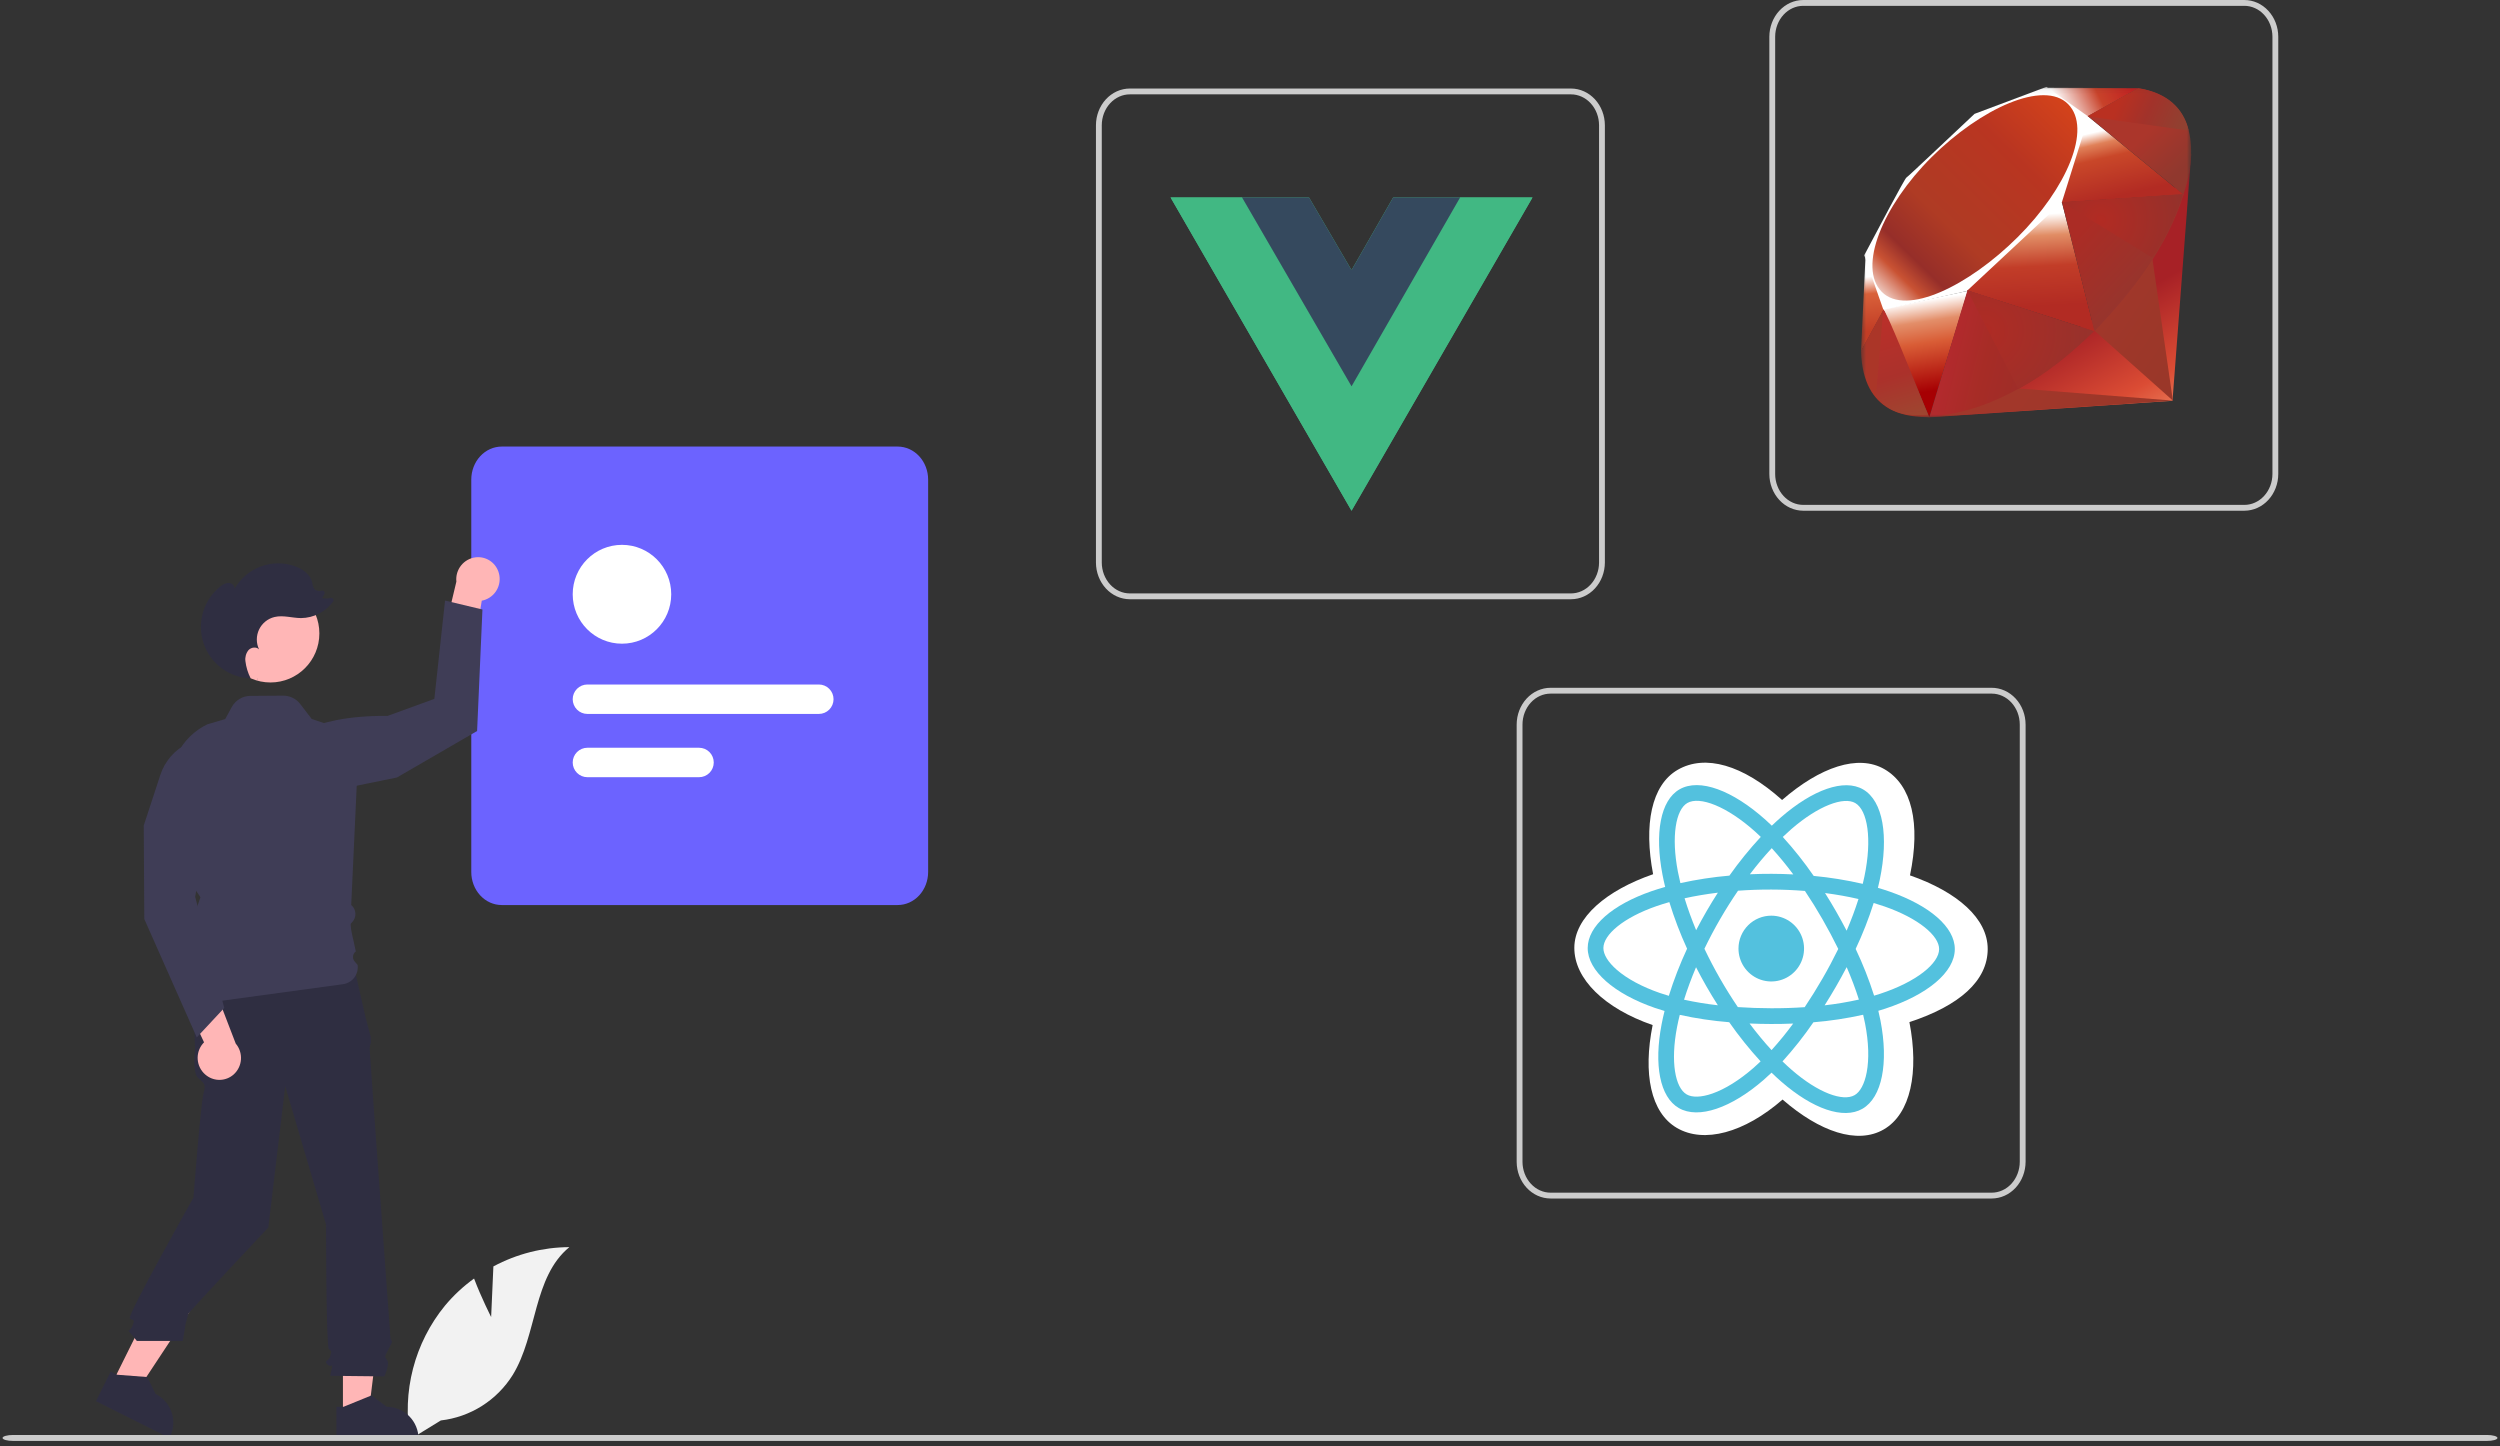
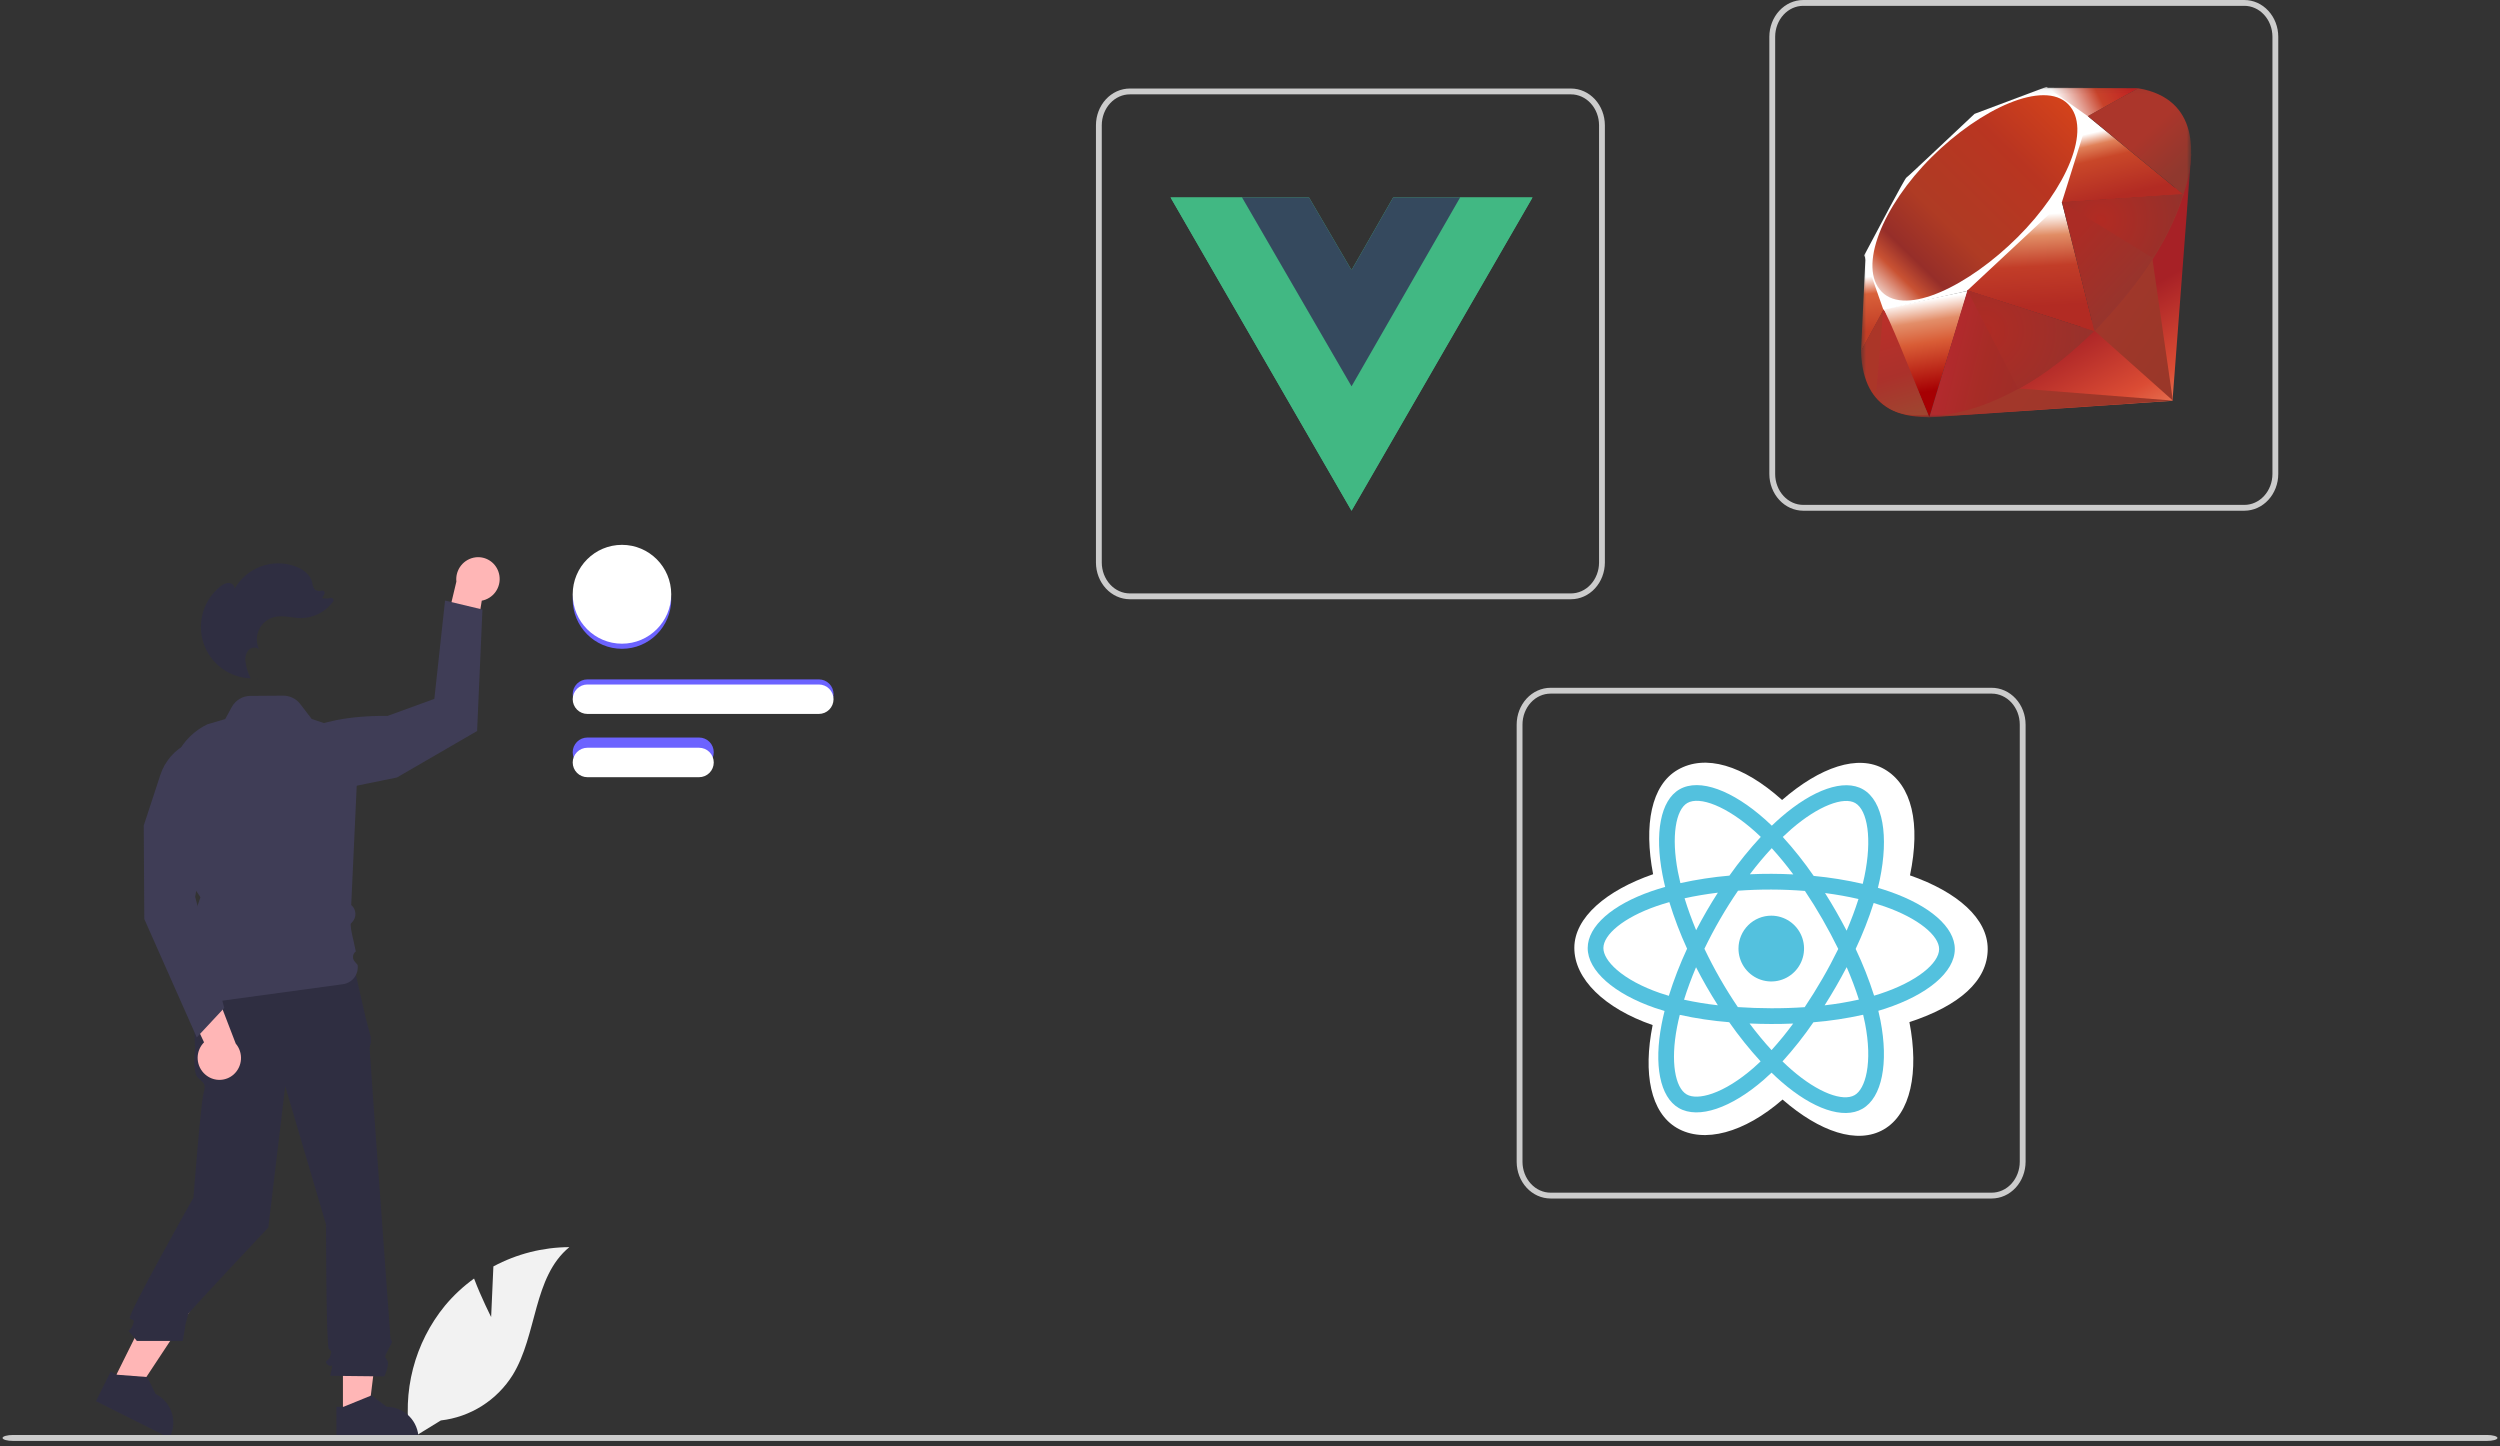
<svg xmlns="http://www.w3.org/2000/svg" width="491" height="284" viewBox="0 0 491 284" fill="none">
  <rect x="0" y="0" width="491" height="284" fill="#333333" stroke="none" />
  <g clip-path="url(#clip0_223_700)">
    <path d="M96.461 258.663L96.901 248.725C101.494 246.261 106.616 244.961 111.823 244.935C104.656 250.813 105.552 262.146 100.693 270.052C99.159 272.506 97.094 274.582 94.651 276.126C92.209 277.671 89.451 278.644 86.582 278.974L80.585 282.658C79.762 278.055 79.943 273.328 81.117 268.802C82.29 264.276 84.427 260.059 87.381 256.442C89.058 254.429 90.982 252.636 93.106 251.105C94.542 254.906 96.461 258.663 96.461 258.663Z" fill="#F2F2F2" />
    <path d="M67.352 277.93L72.354 277.929L74.734 258.573H67.352L67.352 277.93Z" fill="#FFB6B6" />
    <path d="M66.074 276.292H67.482L72.978 274.049L75.924 276.291C77.589 276.291 79.186 276.954 80.363 278.135C81.54 279.316 82.202 280.919 82.202 282.589V282.794L66.075 282.795L66.074 276.292Z" fill="#2F2E41" />
    <path d="M22.156 271.407L26.633 273.645L37.368 257.387L30.762 254.082L22.156 271.407Z" fill="#FFB6B6" />
    <path d="M21.743 269.368L23.003 269.998L28.919 270.451L30.558 273.777C32.048 274.522 33.183 275.83 33.711 277.414C34.24 278.998 34.119 280.728 33.377 282.223L33.286 282.406L18.852 275.189L21.743 269.368Z" fill="#2F2E41" />
    <path d="M69.567 190.021L37.765 190.852L38.318 206.39C38.318 206.39 37.765 210.552 38.871 211.662C39.977 212.772 40.53 212.772 39.977 214.714C39.424 216.656 37.994 235.214 37.994 235.214C37.994 235.214 24.942 258.37 25.495 258.925C26.048 259.48 26.601 258.925 26.048 260.312C25.495 261.7 24.942 261.145 25.495 261.699C25.985 262.23 26.446 262.785 26.877 263.364H35.892C35.892 263.364 36.396 260.59 36.396 260.312C36.396 260.035 36.949 258.37 36.949 258.092C36.949 257.815 52.698 241.073 52.698 241.073L56.016 213.327L64.036 240.518C64.036 240.518 64.036 264.38 64.589 264.935C65.142 265.49 65.142 265.212 64.866 266.322C64.589 267.432 63.483 267.154 64.312 267.987C65.142 268.819 65.419 267.432 65.142 268.819L64.866 270.207L75.49 270.325C75.49 270.325 76.596 267.987 76.043 267.154C75.49 266.322 75.523 266.549 76.198 265.187C76.873 263.825 77.149 263.547 76.873 263.27C76.596 262.992 76.596 261.517 76.596 261.517C76.596 261.517 72.609 206.945 72.609 206.113C72.588 205.685 72.666 205.257 72.838 204.865V203.735L71.779 199.732L69.567 190.021Z" fill="#2F2E41" />
-     <path d="M176.312 177.75H98.533C96.949 177.748 95.43 177.065 94.31 175.849C93.19 174.633 92.56 172.985 92.559 171.266V94.191C92.56 92.472 93.19 90.823 94.311 89.607C95.431 88.392 96.949 87.708 98.533 87.706H176.312C177.896 87.708 179.414 88.392 180.534 89.607C181.654 90.823 182.284 92.472 182.286 94.191V171.266C182.284 172.985 181.654 174.633 180.534 175.849C179.414 177.065 177.896 177.748 176.312 177.75Z" fill="#6C63FF" />
    <path d="M308.542 117.119H221.9C220.302 117.117 218.76 116.428 217.616 115.185C216.47 113.941 215.818 112.246 215.816 110.469V24.61C215.818 22.833 216.47 21.138 217.616 19.894C218.76 18.651 220.302 17.962 221.9 17.96H308.542C310.14 17.962 311.682 18.651 312.826 19.894C313.972 21.138 314.624 22.834 314.626 24.611V110.468C314.624 112.245 313.972 113.941 312.826 115.185C311.682 116.428 310.14 117.117 308.542 117.119Z" stroke="#CCCCCC" stroke-width="1.144" />
    <path d="M391.171 234.813H304.529C302.931 234.811 301.389 234.122 300.245 232.88C299.098 231.635 298.447 229.94 298.445 228.163V142.305C298.447 140.527 299.099 138.832 300.245 137.588C301.389 136.346 302.931 135.656 304.529 135.654H391.171C392.769 135.656 394.311 136.346 395.455 137.588C396.601 138.832 397.253 140.528 397.255 142.306V228.163C397.253 229.94 396.601 231.635 395.455 232.88C394.311 234.122 392.769 234.811 391.171 234.813Z" stroke="#CCCCCC" stroke-width="1.144" />
    <path d="M440.796 99.733H354.154C352.556 99.731 351.014 99.042 349.869 97.799C348.723 96.555 348.072 94.86 348.07 93.083V7.225C348.072 5.448 348.723 3.752 349.869 2.508C351.014 1.266 352.556 0.576 354.154 0.574H440.796C442.394 0.576 443.936 1.266 445.08 2.508C446.226 3.752 446.878 5.448 446.88 7.225V93.082C446.878 94.86 446.226 96.555 445.08 97.799C443.936 99.042 442.394 99.731 440.796 99.733Z" stroke="#CCCCCC" stroke-width="1.144" />
    <path d="M122.155 127.425C127.497 127.425 131.829 123.079 131.829 117.718C131.829 112.357 127.497 108.012 122.155 108.012C116.812 108.012 112.48 112.357 112.48 117.718C112.48 123.079 116.812 127.425 122.155 127.425Z" fill="#6C63FF" />
    <path d="M160.826 139.212H115.361C114.597 139.212 113.865 138.908 113.324 138.366C112.784 137.824 112.48 137.089 112.48 136.322C112.48 135.555 112.784 134.821 113.324 134.279C113.865 133.736 114.597 133.432 115.361 133.432H160.826C161.59 133.432 162.323 133.736 162.863 134.279C163.403 134.821 163.707 135.555 163.707 136.322C163.707 137.089 163.403 137.824 162.863 138.366C162.323 138.908 161.59 139.212 160.826 139.212Z" fill="#6C63FF" />
    <path d="M137.3 150.633H115.361C114.597 150.633 113.865 150.328 113.324 149.786C112.784 149.244 112.48 148.508 112.48 147.742C112.48 146.975 112.784 146.24 113.324 145.698C113.865 145.156 114.597 144.852 115.361 144.852H137.3C138.064 144.852 138.797 145.156 139.338 145.698C139.878 146.24 140.181 146.975 140.181 147.742C140.181 148.508 139.878 149.244 139.338 149.786C138.797 150.328 138.064 150.633 137.3 150.633Z" fill="#6C63FF" />
    <path d="M122.155 126.421C127.497 126.421 131.829 122.075 131.829 116.714C131.829 111.353 127.497 107.008 122.155 107.008C116.812 107.008 112.48 111.353 112.48 116.714C112.48 122.075 116.812 126.421 122.155 126.421Z" fill="white" />
    <path d="M160.826 140.216H115.361C114.597 140.216 113.865 139.912 113.324 139.37C112.784 138.828 112.48 138.092 112.48 137.326C112.48 136.559 112.784 135.824 113.324 135.283C113.865 134.74 114.597 134.436 115.361 134.436H160.826C161.59 134.436 162.323 134.74 162.863 135.283C163.403 135.824 163.707 136.559 163.707 137.326C163.707 138.092 163.403 138.828 162.863 139.37C162.323 139.912 161.59 140.216 160.826 140.216Z" fill="white" />
    <path d="M137.3 152.641H115.361C114.597 152.641 113.865 152.336 113.324 151.794C112.784 151.252 112.48 150.516 112.48 149.75C112.48 148.983 112.784 148.248 113.324 147.705C113.865 147.163 114.597 146.859 115.361 146.859H137.3C138.064 146.859 138.797 147.163 139.338 147.705C139.878 148.248 140.181 148.983 140.181 149.75C140.181 150.516 139.878 151.252 139.338 151.794C138.797 152.336 138.064 152.641 137.3 152.641Z" fill="white" />
    <path d="M490.5 282.413C490.501 282.489 490.448 282.566 490.345 282.637C490.241 282.708 490.089 282.772 489.898 282.827C489.706 282.881 489.478 282.924 489.227 282.953C488.977 282.983 488.708 282.997 488.437 282.997H2.563C2.016 282.997 1.491 282.936 1.104 282.827C0.717 282.716 0.5 282.568 0.5 282.413C0.5 282.258 0.717 282.109 1.104 282C1.491 281.889 2.016 281.828 2.563 281.828H488.437C488.708 281.828 488.977 281.843 489.227 281.872C489.478 281.901 489.706 281.945 489.898 281.999C490.089 282.053 490.241 282.118 490.345 282.188C490.448 282.26 490.501 282.336 490.5 282.413Z" fill="#CCCCCC" />
    <path d="M97.884 112.262C98.265 113.332 98.212 114.508 97.737 115.539C97.261 116.569 96.401 117.371 95.341 117.772C95.107 117.859 94.865 117.926 94.619 117.971L92.17 133.015L86.426 127.693L89.632 114.223C89.513 113.088 89.845 111.952 90.554 111.06C91.264 110.168 92.295 109.592 93.425 109.456C94.375 109.347 95.334 109.566 96.144 110.075C96.955 110.585 97.568 111.357 97.884 112.262Z" fill="#FFB6B6" />
    <path d="M55.488 146.351C55.488 146.351 59.947 140.441 76.125 140.603L85.308 137.255L87.407 117.953L94.752 119.708L93.703 143.572L77.963 152.696L57.326 156.908L55.488 146.351Z" fill="#3F3D56" />
-     <path d="M53.122 134.038C58.425 134.038 62.724 129.725 62.724 124.404C62.724 119.083 58.425 114.77 53.122 114.77C47.819 114.77 43.52 119.083 43.52 124.404C43.52 129.725 47.819 134.038 53.122 134.038Z" fill="#FFB6B6" />
    <path d="M36.87 197.454C36.853 197.454 36.836 197.451 36.82 197.447C36.642 197.397 36.502 197.358 37.142 191.807L37.833 187.421L37.158 183.546L36.025 182.409L37.847 180.581L39.376 176.223L36.73 172.289L33.694 156.2C33.172 153.423 33.578 150.552 34.848 148.031C36.118 145.509 38.182 143.479 40.719 142.255L44.233 141.224L45.512 138.872C45.871 138.212 46.399 137.66 47.042 137.273C47.686 136.886 48.42 136.679 49.17 136.674L55.605 136.626C56.254 136.621 56.895 136.767 57.479 137.053C58.062 137.338 58.572 137.755 58.968 138.272L61.213 141.199L70.521 144.372L68.978 177.74C69.223 177.946 69.423 178.2 69.565 178.489C69.707 178.776 69.788 179.09 69.803 179.41C69.818 179.73 69.766 180.05 69.651 180.35C69.537 180.649 69.361 180.921 69.136 181.149C69.04 181.247 68.963 181.326 68.915 181.38C68.758 181.603 69.053 183.273 69.416 184.691L69.883 186.863C69.733 186.97 69.607 187.107 69.513 187.265C69.419 187.424 69.359 187.601 69.336 187.783C69.313 187.967 69.329 188.153 69.381 188.329C69.434 188.507 69.522 188.67 69.641 188.811L70.235 189.515C70.353 190.399 70.116 191.294 69.578 192.002C69.039 192.711 68.242 193.176 67.362 193.297C58.855 194.459 36.914 197.454 36.87 197.454Z" fill="#3F3D56" />
    <path d="M50.662 133.564C50.621 133.474 50.58 133.383 50.539 133.292C50.555 133.293 50.57 133.295 50.586 133.295L50.662 133.564Z" fill="#2F2E41" />
-     <path d="M43.253 115.208C43.709 114.776 44.301 114.519 44.927 114.481C45.548 114.501 46.178 115.064 46.049 115.675C47.19 113.648 49.005 112.09 51.176 111.273C53.348 110.456 55.737 110.432 57.924 111.207C59.467 111.753 60.981 112.846 61.335 114.449C61.37 114.87 61.495 115.278 61.702 115.645C61.881 115.842 62.114 115.982 62.371 116.047C62.629 116.113 62.9 116.101 63.151 116.014L63.166 116.01C63.252 115.98 63.345 115.978 63.433 116.002C63.52 116.025 63.599 116.075 63.658 116.144C63.717 116.213 63.754 116.299 63.764 116.389C63.774 116.48 63.757 116.572 63.715 116.652L63.278 117.469C63.828 117.592 64.4 117.58 64.945 117.434C65.035 117.41 65.131 117.415 65.219 117.448C65.306 117.481 65.382 117.54 65.434 117.617C65.487 117.695 65.515 117.787 65.513 117.88C65.512 117.975 65.481 118.066 65.426 118.141C64.701 119.138 63.753 119.95 62.66 120.514C61.566 121.079 60.356 121.379 59.126 121.391C57.382 121.38 55.619 120.776 53.921 121.179C53.264 121.334 52.65 121.637 52.124 122.061C51.599 122.486 51.175 123.023 50.883 123.634C50.591 124.245 50.44 124.913 50.439 125.59C50.438 126.268 50.589 126.936 50.88 127.547C50.358 126.975 49.35 127.111 48.816 127.672C48.57 127.973 48.389 128.32 48.282 128.694C48.176 129.068 48.148 129.459 48.198 129.844C48.34 131.025 48.69 132.171 49.23 133.228C47.167 133.165 45.173 132.468 43.517 131.23C41.862 129.993 40.625 128.277 39.973 126.311C39.321 124.346 39.286 122.228 39.873 120.243C40.459 118.257 41.639 116.499 43.253 115.208Z" fill="#2F2E41" />
+     <path d="M43.253 115.208C43.709 114.776 44.301 114.519 44.927 114.481C45.548 114.501 46.178 115.064 46.049 115.675C47.19 113.648 49.005 112.09 51.176 111.273C53.348 110.456 55.737 110.432 57.924 111.207C59.467 111.753 60.981 112.846 61.335 114.449C61.37 114.87 61.495 115.278 61.702 115.645C61.881 115.842 62.114 115.982 62.371 116.047C62.629 116.113 62.9 116.101 63.151 116.014L63.166 116.01C63.252 115.98 63.345 115.978 63.433 116.002C63.52 116.025 63.599 116.075 63.658 116.144C63.717 116.213 63.754 116.299 63.764 116.389C63.774 116.48 63.757 116.572 63.715 116.652L63.278 117.469C63.828 117.592 64.4 117.58 64.945 117.434C65.035 117.41 65.131 117.415 65.219 117.448C65.306 117.481 65.382 117.54 65.434 117.617C65.487 117.695 65.515 117.787 65.513 117.88C65.512 117.975 65.481 118.066 65.426 118.141C64.701 119.138 63.753 119.95 62.66 120.514C61.566 121.079 60.356 121.379 59.126 121.391C57.382 121.38 55.619 120.776 53.921 121.179C53.264 121.334 52.65 121.637 52.124 122.061C51.599 122.486 51.175 123.023 50.883 123.634C50.591 124.245 50.44 124.913 50.439 125.59C50.438 126.268 50.589 126.936 50.88 127.547C50.358 126.975 49.35 127.111 48.816 127.672C48.57 127.973 48.389 128.32 48.282 128.694C48.176 129.068 48.148 129.459 48.198 129.844C48.34 131.025 48.69 132.171 49.23 133.228C47.167 133.165 45.173 132.468 43.517 131.23C41.862 129.993 40.625 128.277 39.973 126.311C39.321 124.346 39.286 122.228 39.873 120.243C40.459 118.257 41.639 116.499 43.253 115.208" fill="#2F2E41" />
    <path d="M40.608 211.271C39.69 210.607 39.069 209.608 38.879 208.488C38.688 207.368 38.944 206.219 39.591 205.286C39.735 205.081 39.896 204.889 40.074 204.711L33.594 190.924L41.333 192.042L46.299 204.964C47.038 205.831 47.407 206.956 47.326 208.094C47.245 209.233 46.721 210.294 45.867 211.048C45.145 211.678 44.232 212.043 43.276 212.084C42.321 212.124 41.38 211.838 40.608 211.271Z" fill="#FFB6B6" />
    <path d="M38.648 203.743L28.338 180.493L28.234 162.129L31.485 152.209C31.926 150.864 32.631 149.62 33.559 148.553C34.487 147.486 35.619 146.616 36.888 145.994C38.157 145.373 39.537 145.013 40.947 144.937C42.357 144.859 43.767 145.067 45.096 145.547L45.168 145.573L45.198 145.643C45.318 145.924 48.044 152.69 39.958 166.607L38.331 176.13L44.041 197.958L38.648 203.743Z" fill="#3F3D56" />
    <path d="M286.765 38.786H300.98L265.441 100.308L229.902 38.786H257.09L265.441 53.052L273.615 38.786H286.765Z" fill="#41B883" />
    <path d="M229.902 38.786L265.441 100.308L300.98 38.786H286.765L265.441 75.699L243.94 38.786H229.902Z" fill="#41B883" />
    <path d="M243.941 38.786L265.443 75.877L286.766 38.786H273.617L265.443 53.052L257.091 38.786H243.941Z" fill="#35495E" />
    <path d="M309.199 186.141C309.18 192.294 315.149 198.056 324.577 201.324C322.662 210.84 324.186 218.52 329.343 221.528C334.645 224.619 342.565 222.515 350.096 215.951C357.397 222.297 364.788 224.808 369.96 221.826C375.276 218.759 376.915 210.569 375.009 200.743C384.851 197.512 390.366 192.632 390.385 186.398C390.404 180.388 384.423 175.17 375.121 171.923C377.238 161.704 375.495 154.21 370.124 151.079C364.945 148.06 357.452 150.653 350.003 157.117C342.296 150.207 334.892 148.081 329.507 151.186C324.314 154.181 322.81 161.991 324.671 171.695C315.54 174.858 309.218 180.155 309.199 186.141Z" fill="white" />
    <path d="M371.141 175.112C370.374 174.845 369.601 174.598 368.822 174.37C368.953 173.843 369.074 173.314 369.186 172.782C370.969 164.229 369.842 157.331 365.927 155.049C362.172 152.86 356.014 155.11 349.784 160.516C349.17 161.05 348.57 161.599 347.984 162.164C347.594 161.786 347.197 161.415 346.793 161.052C340.3 155.231 333.781 152.765 329.855 155.029C326.091 157.2 324.957 163.678 326.514 171.795C326.668 172.599 326.844 173.398 327.039 174.193C326.115 174.453 325.222 174.731 324.368 175.026C316.726 177.673 311.838 181.843 311.824 186.185C311.81 190.669 317.029 195.183 324.971 197.936C325.616 198.158 326.265 198.364 326.919 198.553C326.704 199.408 326.512 200.269 326.345 201.135C324.812 209.1 325.969 215.433 329.71 217.614C333.574 219.866 340.078 217.584 346.422 212.055C346.923 211.618 347.426 211.156 347.931 210.668C348.562 211.283 349.21 211.88 349.874 212.459C355.985 217.77 362.03 219.926 365.782 217.763C369.656 215.528 370.934 208.734 369.328 200.457C369.206 199.825 369.064 199.179 368.902 198.521C369.359 198.388 369.806 198.249 370.244 198.106C378.518 195.384 383.91 190.957 383.924 186.413C383.938 182.056 378.919 177.826 371.141 175.112Z" fill="#53C1DE" />
    <path d="M369.286 195.17C368.892 195.3 368.487 195.425 368.074 195.546C367.076 192.407 365.865 189.342 364.452 186.368C365.83 183.444 367.012 180.429 367.989 177.346C368.726 177.563 369.441 177.792 370.13 178.033C376.795 180.358 380.854 183.779 380.846 186.405C380.837 189.202 376.43 192.819 369.286 195.17ZM366.306 201.049C367.016 204.709 367.109 208.015 366.623 210.599C366.186 212.921 365.318 214.467 364.248 215.083C361.972 216.396 357.118 214.665 351.892 210.124C351.293 209.603 350.69 209.048 350.084 208.459C352.277 206.038 354.304 203.471 356.152 200.777C359.438 200.509 362.703 200.015 365.922 199.298C366.067 199.894 366.195 200.477 366.306 201.049ZM336.316 214.767C334.094 215.547 332.326 215.564 331.259 214.942C328.989 213.618 328.06 208.534 329.371 201.722C329.526 200.917 329.704 200.117 329.905 199.322C333.106 200.022 336.35 200.504 339.617 200.764C341.501 203.461 343.561 206.03 345.781 208.457C345.333 208.89 344.873 209.312 344.404 209.722C341.599 212.167 338.79 213.899 336.317 214.767H336.316ZM325.978 195.016C322.466 193.798 319.568 192.222 317.583 190.506C315.8 188.962 314.902 187.434 314.906 186.196C314.914 183.561 318.839 180.213 325.374 177.949C326.194 177.666 327.022 177.409 327.858 177.174C328.818 180.298 329.982 183.354 331.344 186.323C329.946 189.327 328.748 192.418 327.756 195.58C327.159 195.406 326.567 195.218 325.978 195.016ZM329.54 171.212C328.206 164.257 329.123 159.018 331.391 157.71C333.808 156.316 339.135 158.331 344.741 163.358C345.1 163.68 345.46 164.016 345.82 164.365C343.599 166.761 341.54 169.302 339.654 171.972C336.417 172.253 333.202 172.744 330.028 173.443C329.847 172.703 329.684 171.959 329.54 171.212ZM360.616 179.017C359.915 177.793 359.188 176.585 358.435 175.391C360.735 175.691 362.937 176.085 365.006 176.566C364.335 178.678 363.558 180.754 362.678 182.789C362.016 181.518 361.329 180.261 360.616 179.017ZM347.972 166.579C349.467 168.225 350.878 169.945 352.199 171.734C349.361 171.59 346.52 171.58 343.677 171.705C345.084 169.855 346.524 168.138 347.972 166.579ZM335.169 178.957C334.458 180.186 333.776 181.432 333.122 182.692C332.232 180.555 331.471 178.453 330.851 176.424C332.909 175.969 335.104 175.598 337.391 175.319C336.622 176.514 335.881 177.727 335.169 178.957ZM337.387 197.436C335.156 197.185 332.939 196.821 330.746 196.342C331.389 194.282 332.18 192.14 333.103 189.962C333.751 191.228 334.428 192.479 335.135 193.713C335.856 194.971 336.607 196.213 337.387 197.436ZM347.933 206.24C346.478 204.655 345.027 202.901 343.611 201.016C344.991 201.075 346.397 201.107 347.829 201.111C349.299 201.116 350.75 201.088 352.182 201.028C350.855 202.837 349.437 204.576 347.933 206.24ZM362.685 189.945C363.595 192.026 364.396 194.154 365.086 196.317C362.864 196.811 360.618 197.188 358.357 197.447C359.123 196.237 359.865 195.012 360.582 193.772C361.311 192.512 362.012 191.236 362.685 189.945ZM357.919 192.22C356.821 194.119 355.662 195.983 354.442 197.809C352.303 197.956 350.092 198.028 347.839 198.02C345.595 198.013 343.413 197.937 341.312 197.793C340.073 195.965 338.904 194.091 337.806 192.173C336.713 190.266 335.694 188.319 334.748 186.333C335.703 184.354 336.732 182.412 337.833 180.509V180.511C338.933 178.608 340.105 176.75 341.347 174.936C343.491 174.78 345.69 174.702 347.913 174.709C350.145 174.716 352.346 174.809 354.489 174.98C355.706 176.797 356.858 178.657 357.946 180.557C359.038 182.461 360.068 184.4 361.036 186.372C360.066 188.358 359.027 190.307 357.919 192.22ZM364.381 157.722C366.791 159.128 367.713 164.766 366.172 172.15C366.071 172.632 365.962 173.11 365.844 173.588C362.67 172.856 359.451 172.335 356.208 172.029C354.358 169.344 352.33 166.787 350.138 164.377C350.679 163.856 351.233 163.348 351.8 162.855C357.138 158.223 362.119 156.404 364.381 157.722Z" fill="white" />
    <path d="M347.897 179.838C349.17 179.842 350.414 180.225 351.471 180.939C352.527 181.651 353.349 182.663 353.833 183.845C354.317 185.027 354.44 186.327 354.188 187.58C353.935 188.833 353.318 189.982 352.415 190.883C351.512 191.783 350.363 192.395 349.113 192.64C347.863 192.886 346.569 192.753 345.394 192.261C344.219 191.768 343.216 190.937 342.512 189.872C341.808 188.807 341.434 187.557 341.438 186.279C341.441 185.431 341.61 184.591 341.936 183.808C342.262 183.025 342.739 182.314 343.339 181.717C343.938 181.118 344.65 180.645 345.432 180.322C346.214 179.999 347.052 179.836 347.897 179.838Z" fill="#53C1DE" />
    <mask id="mask0_223_700" style="mask-type:luminance" maskUnits="userSpaceOnUse" x="365" y="17" width="66" height="65">
      <path d="M430.37 17.061H365.5V81.979H430.37V17.061Z" fill="white" />
    </mask>
    <g mask="url(#mask0_223_700)">
      <path fill-rule="evenodd" clip-rule="evenodd" d="M378.723 81.979L426.679 78.713L430.372 30.186L415.76 59.909L378.723 81.979Z" fill="url(#paint0_linear_223_700)" />
      <path fill-rule="evenodd" clip-rule="evenodd" d="M411.406 65.008L426.755 78.68L422.633 50.131L411.406 65.008Z" fill="url(#paint1_linear_223_700)" />
      <path fill-rule="evenodd" clip-rule="evenodd" d="M378.883 81.917L426.813 78.681L396.616 76.302L378.883 81.917Z" fill="url(#paint2_linear_223_700)" />
      <path fill-rule="evenodd" clip-rule="evenodd" d="M369.867 60.685L378.923 81.923L386.466 57.123L369.867 60.685Z" fill="url(#paint3_linear_223_700)" />
      <path fill-rule="evenodd" clip-rule="evenodd" d="M384.598 56.492L411.403 65.091L404.462 37.807L384.598 56.492Z" fill="url(#paint4_linear_223_700)" />
      <path fill-rule="evenodd" clip-rule="evenodd" d="M404.789 39.765L428.795 38.191L410.018 22.801L404.789 39.765Z" fill="url(#paint5_linear_223_700)" />
      <path fill-rule="evenodd" clip-rule="evenodd" d="M402.004 17.231L420.015 17.314L408.971 23.438L402.004 17.231Z" fill="url(#paint6_linear_223_700)" />
      <path fill-rule="evenodd" clip-rule="evenodd" d="M366.384 50.449L365.5 69.004L370.126 60.536L366.384 50.449Z" fill="url(#paint7_linear_223_700)" />
      <path fill-rule="evenodd" clip-rule="evenodd" d="M366.137 50.131L369.902 60.849L386.263 57.166L404.942 39.745L410.213 22.942L401.913 17.061L387.802 22.36C383.356 26.51 374.728 34.721 374.417 34.876C374.11 35.033 368.72 45.255 366.137 50.131Z" fill="white" />
      <path fill-rule="evenodd" clip-rule="evenodd" d="M379.354 30.877C388.99 21.29 401.412 15.625 406.179 20.452C410.943 25.278 405.891 37.008 396.255 46.593C386.619 56.177 374.351 62.154 369.587 57.327C364.82 52.504 369.718 40.462 379.354 30.877Z" fill="url(#paint8_linear_223_700)" />
      <path fill-rule="evenodd" clip-rule="evenodd" d="M378.926 81.913L386.41 57.034L411.268 65.048C402.28 73.505 392.284 80.655 378.926 81.913Z" fill="url(#paint9_linear_223_700)" />
      <path fill-rule="evenodd" clip-rule="evenodd" d="M404.973 39.696L411.354 65.061C418.862 57.139 425.6 48.623 428.9 38.089L404.973 39.696Z" fill="url(#paint10_linear_223_700)" />
      <path fill-rule="evenodd" clip-rule="evenodd" d="M428.835 38.218C431.389 30.483 431.979 19.387 419.936 17.327L410.055 22.804L428.835 38.218Z" fill="url(#paint11_linear_223_700)" />
      <path fill-rule="evenodd" clip-rule="evenodd" d="M365.5 68.892C365.854 81.657 375.031 81.847 378.94 81.959L369.91 60.796L365.5 68.892Z" fill="#AB3628" />
      <path fill-rule="evenodd" clip-rule="evenodd" d="M405.008 39.735C410.777 43.294 422.403 50.44 422.639 50.572C423.005 50.779 427.651 42.709 428.706 38.148L405.008 39.735Z" fill="url(#paint12_radial_223_700)" />
      <path fill-rule="evenodd" clip-rule="evenodd" d="M386.398 57.034L396.403 76.407C402.32 73.187 406.953 69.263 411.196 65.061L386.398 57.034Z" fill="url(#paint13_radial_223_700)" />
      <path fill-rule="evenodd" clip-rule="evenodd" d="M369.871 60.823L368.453 77.763C371.128 81.43 374.808 81.749 378.668 81.463C375.876 74.488 370.297 60.54 369.871 60.823Z" fill="url(#paint14_linear_223_700)" />
-       <path fill-rule="evenodd" clip-rule="evenodd" d="M409.996 22.847L429.873 25.646C428.812 21.135 425.555 18.224 420.002 17.314L409.996 22.847Z" fill="url(#paint15_linear_223_700)" />
    </g>
  </g>
  <defs>
    <linearGradient id="paint0_linear_223_700" x1="422.494" y1="87.88" x2="408.735" y2="63.673" gradientUnits="userSpaceOnUse">
      <stop stop-color="#F1926B" />
      <stop offset="0.41" stop-color="#DB4C34" />
      <stop offset="0.99" stop-color="#A72126" />
      <stop offset="1" stop-color="#A72126" />
    </linearGradient>
    <linearGradient id="paint1_linear_223_700" x1="429.309" y1="67.515" x2="411.637" y2="55.695" gradientUnits="userSpaceOnUse">
      <stop stop-color="#9A3729" />
      <stop offset="0.99" stop-color="#A2372A" />
      <stop offset="1" stop-color="#A2372A" />
    </linearGradient>
    <linearGradient id="paint2_linear_223_700" x1="415.2" y1="88.617" x2="397.527" y2="76.796" gradientUnits="userSpaceOnUse">
      <stop stop-color="#9A3729" />
      <stop offset="0.99" stop-color="#A2372A" />
      <stop offset="1" stop-color="#A2372A" />
    </linearGradient>
    <linearGradient id="paint3_linear_223_700" x1="378.17" y1="58.917" x2="380.923" y2="76.746" gradientUnits="userSpaceOnUse">
      <stop stop-color="white" />
      <stop offset="0.23" stop-color="#E38E69" />
      <stop offset="0.46" stop-color="#D95D36" />
      <stop offset="0.99" stop-color="#A60003" />
      <stop offset="1" stop-color="#A60003" />
    </linearGradient>
    <linearGradient id="paint4_linear_223_700" x1="396.974" y1="42.265" x2="397.989" y2="60.464" gradientUnits="userSpaceOnUse">
      <stop stop-color="white" />
      <stop offset="0.23" stop-color="#E18D65" />
      <stop offset="0.56" stop-color="#C23D28" />
      <stop offset="0.99" stop-color="#B22B23" />
      <stop offset="1" stop-color="#B22B23" />
    </linearGradient>
    <linearGradient id="paint5_linear_223_700" x1="413.662" y1="25.446" x2="416.701" y2="38.485" gradientUnits="userSpaceOnUse">
      <stop stop-color="white" />
      <stop offset="0.18" stop-color="#E08159" />
      <stop offset="0.4" stop-color="#C94729" />
      <stop offset="0.99" stop-color="#B22B23" />
      <stop offset="1" stop-color="#B22B23" />
    </linearGradient>
    <linearGradient id="paint6_linear_223_700" x1="404.456" y1="20.852" x2="417.469" y2="14.367" gradientUnits="userSpaceOnUse">
      <stop stop-color="white" />
      <stop offset="0.54" stop-color="#C8422A" />
      <stop offset="0.99" stop-color="#C12121" />
      <stop offset="1" stop-color="#C12121" />
    </linearGradient>
    <linearGradient id="paint7_linear_223_700" x1="366.777" y1="54.372" x2="367.856" y2="65.119" gradientUnits="userSpaceOnUse">
      <stop stop-color="white" />
      <stop offset="0.31" stop-color="#D9613A" />
      <stop offset="0.99" stop-color="#C23D25" />
      <stop offset="1" stop-color="#C23D25" />
    </linearGradient>
    <linearGradient id="paint8_linear_223_700" x1="359.421" y1="68.025" x2="409.885" y2="16.316" gradientUnits="userSpaceOnUse">
      <stop stop-color="#BD0012" />
      <stop offset="0.07" stop-color="white" />
      <stop offset="0.17" stop-color="white" />
      <stop offset="0.27" stop-color="#C95233" />
      <stop offset="0.33" stop-color="#962E29" />
      <stop offset="0.46" stop-color="#AF3B24" />
      <stop offset="0.72" stop-color="#B93521" />
      <stop offset="0.99" stop-color="#DC4719" />
      <stop offset="1" stop-color="#DC4719" />
    </linearGradient>
    <linearGradient id="paint9_linear_223_700" x1="397.942" y1="73.256" x2="382.79" y2="69.531" gradientUnits="userSpaceOnUse">
      <stop stop-color="#9E2D28" />
      <stop offset="0.54" stop-color="#A72C26" />
      <stop offset="0.99" stop-color="#B22A2D" />
      <stop offset="1" stop-color="#B22A2D" />
    </linearGradient>
    <linearGradient id="paint10_linear_223_700" x1="423.953" y1="55.013" x2="410.453" y2="42.96" gradientUnits="userSpaceOnUse">
      <stop stop-color="#94362E" />
      <stop offset="0.99" stop-color="#AB2C25" />
      <stop offset="1" stop-color="#AB2C25" />
    </linearGradient>
    <linearGradient id="paint11_linear_223_700" x1="428.894" y1="32.812" x2="422.166" y2="25.644" gradientUnits="userSpaceOnUse">
      <stop stop-color="#90382E" />
      <stop offset="0.99" stop-color="#AB362B" />
      <stop offset="1" stop-color="#AB362B" />
    </linearGradient>
    <radialGradient id="paint12_radial_223_700" cx="0" cy="0" r="1" gradientUnits="userSpaceOnUse" gradientTransform="translate(412.591 43.146) scale(16.488 16.547)">
      <stop stop-color="#B22B23" />
      <stop offset="0.99" stop-color="#94312B" />
      <stop offset="1" stop-color="#94312B" />
    </radialGradient>
    <radialGradient id="paint13_radial_223_700" cx="0" cy="0" r="1" gradientUnits="userSpaceOnUse" gradientTransform="translate(389.757 64.949) scale(21.92 21.998)">
      <stop stop-color="#AF2B24" />
      <stop offset="0.99" stop-color="#96322C" />
      <stop offset="1" stop-color="#96322C" />
    </radialGradient>
    <linearGradient id="paint14_linear_223_700" x1="374.232" y1="81.9" x2="368.736" y2="63.314" gradientUnits="userSpaceOnUse">
      <stop stop-color="#9F4530" />
      <stop offset="0.43" stop-color="#AB312B" />
      <stop offset="0.99" stop-color="#B9302A" />
      <stop offset="1" stop-color="#B9302A" />
    </linearGradient>
    <linearGradient id="paint15_linear_223_700" x1="416.132" y1="20.28" x2="428.391" y2="25.673" gradientUnits="userSpaceOnUse">
      <stop stop-color="#B93021" />
      <stop offset="0.44" stop-color="#A2322A" />
      <stop offset="0.99" stop-color="#904131" />
      <stop offset="1" stop-color="#904131" />
    </linearGradient>
    <clipPath id="clip0_223_700">
      <rect width="490" height="284" fill="white" transform="translate(0.5)" />
    </clipPath>
  </defs>
</svg>